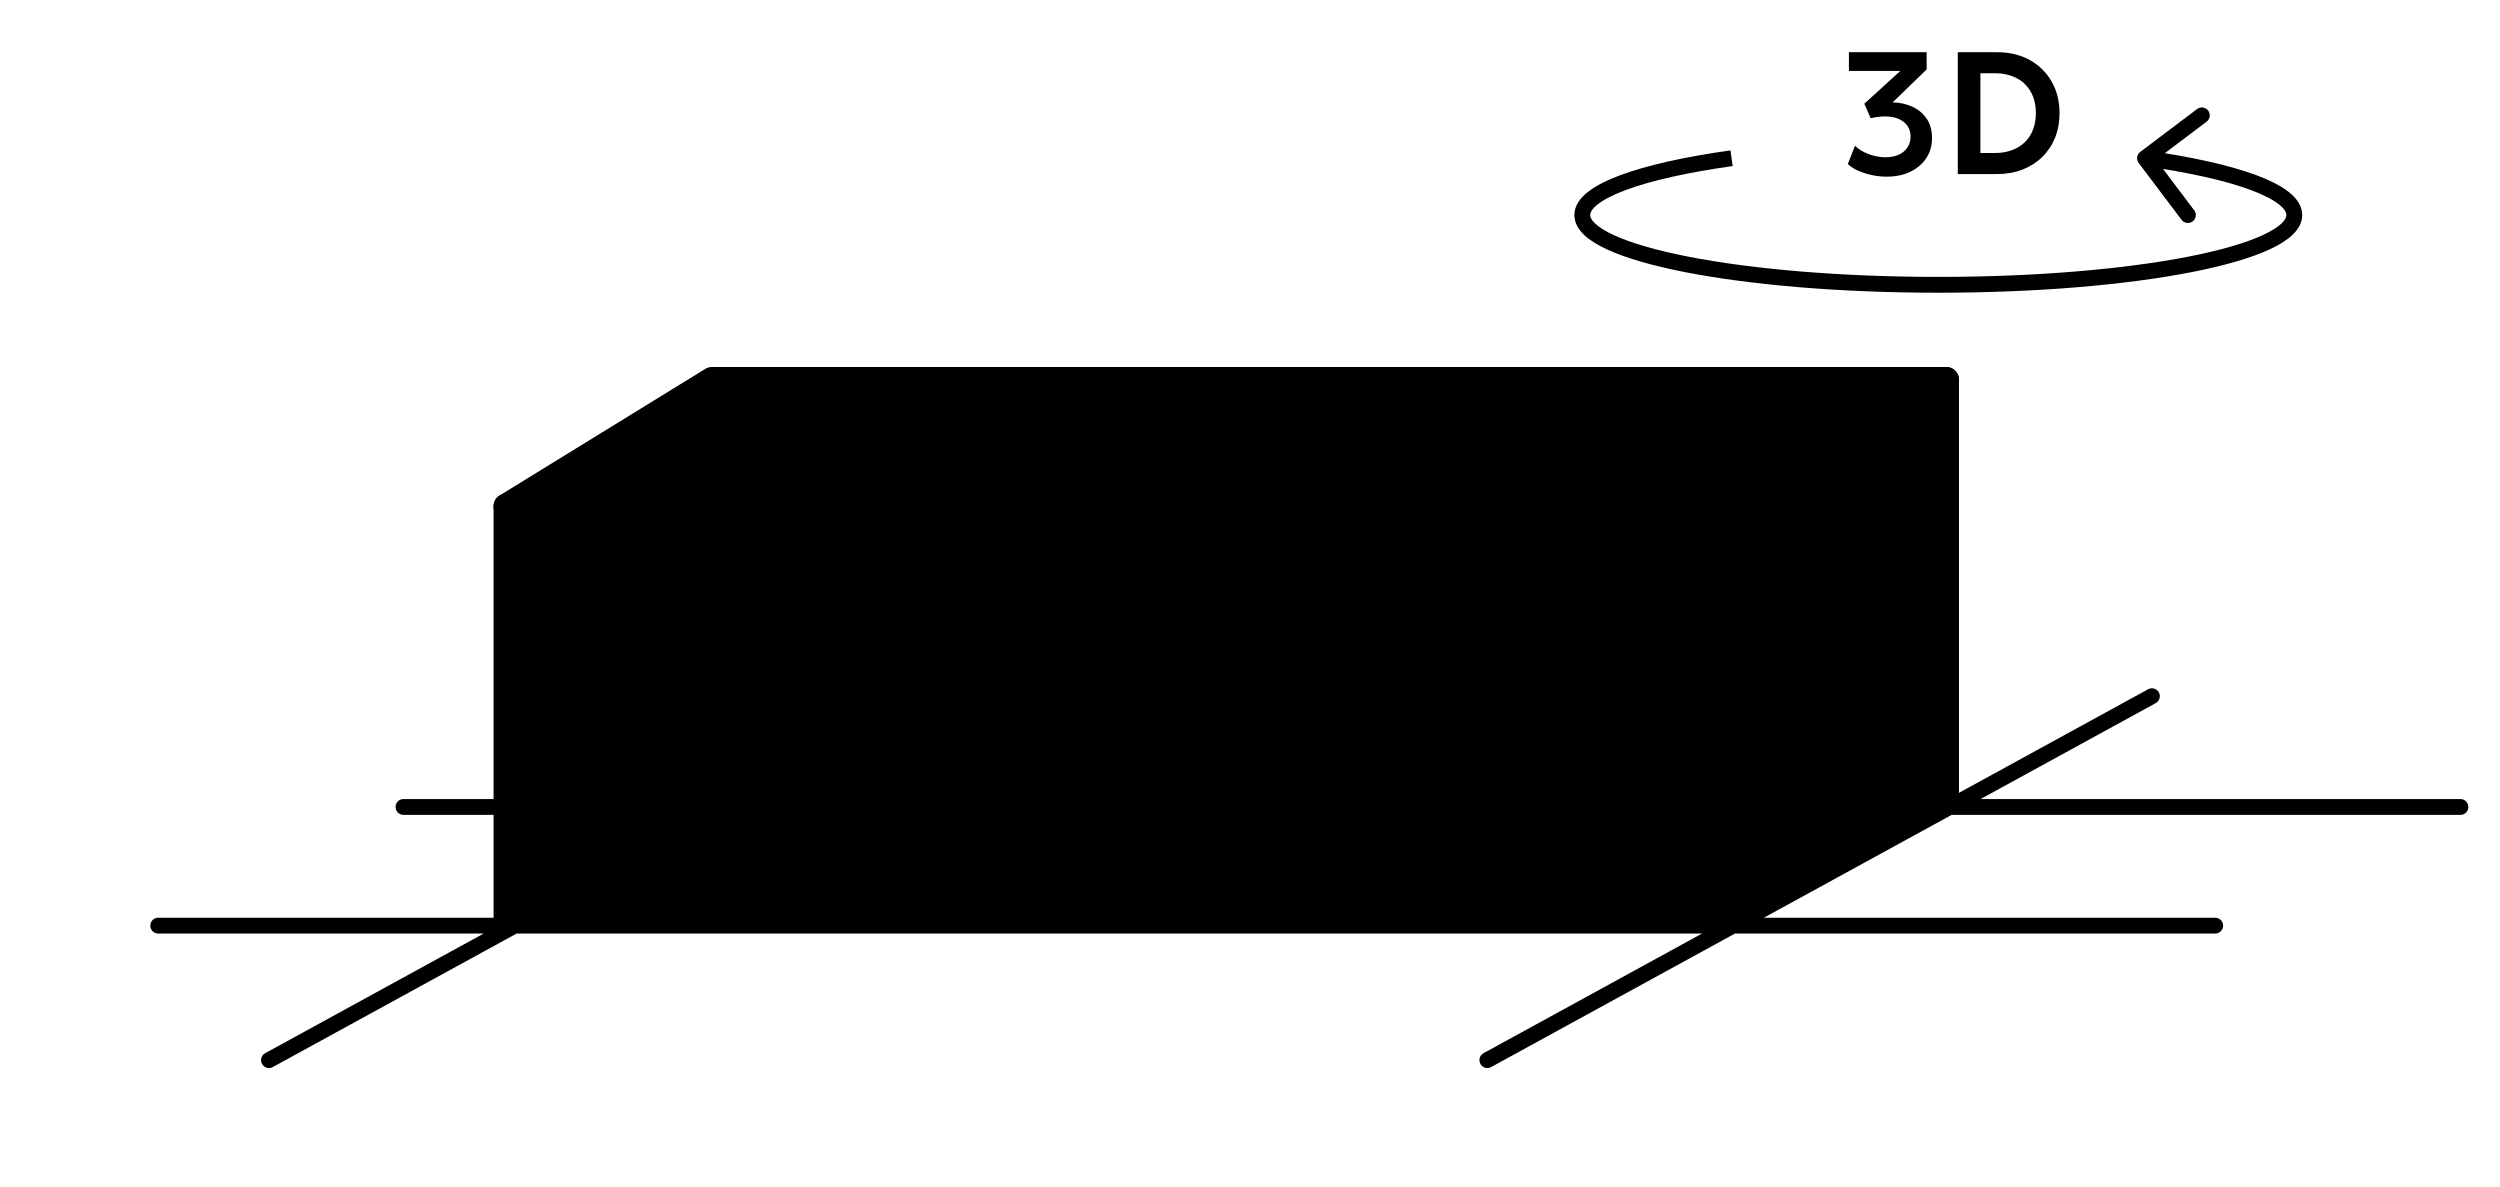
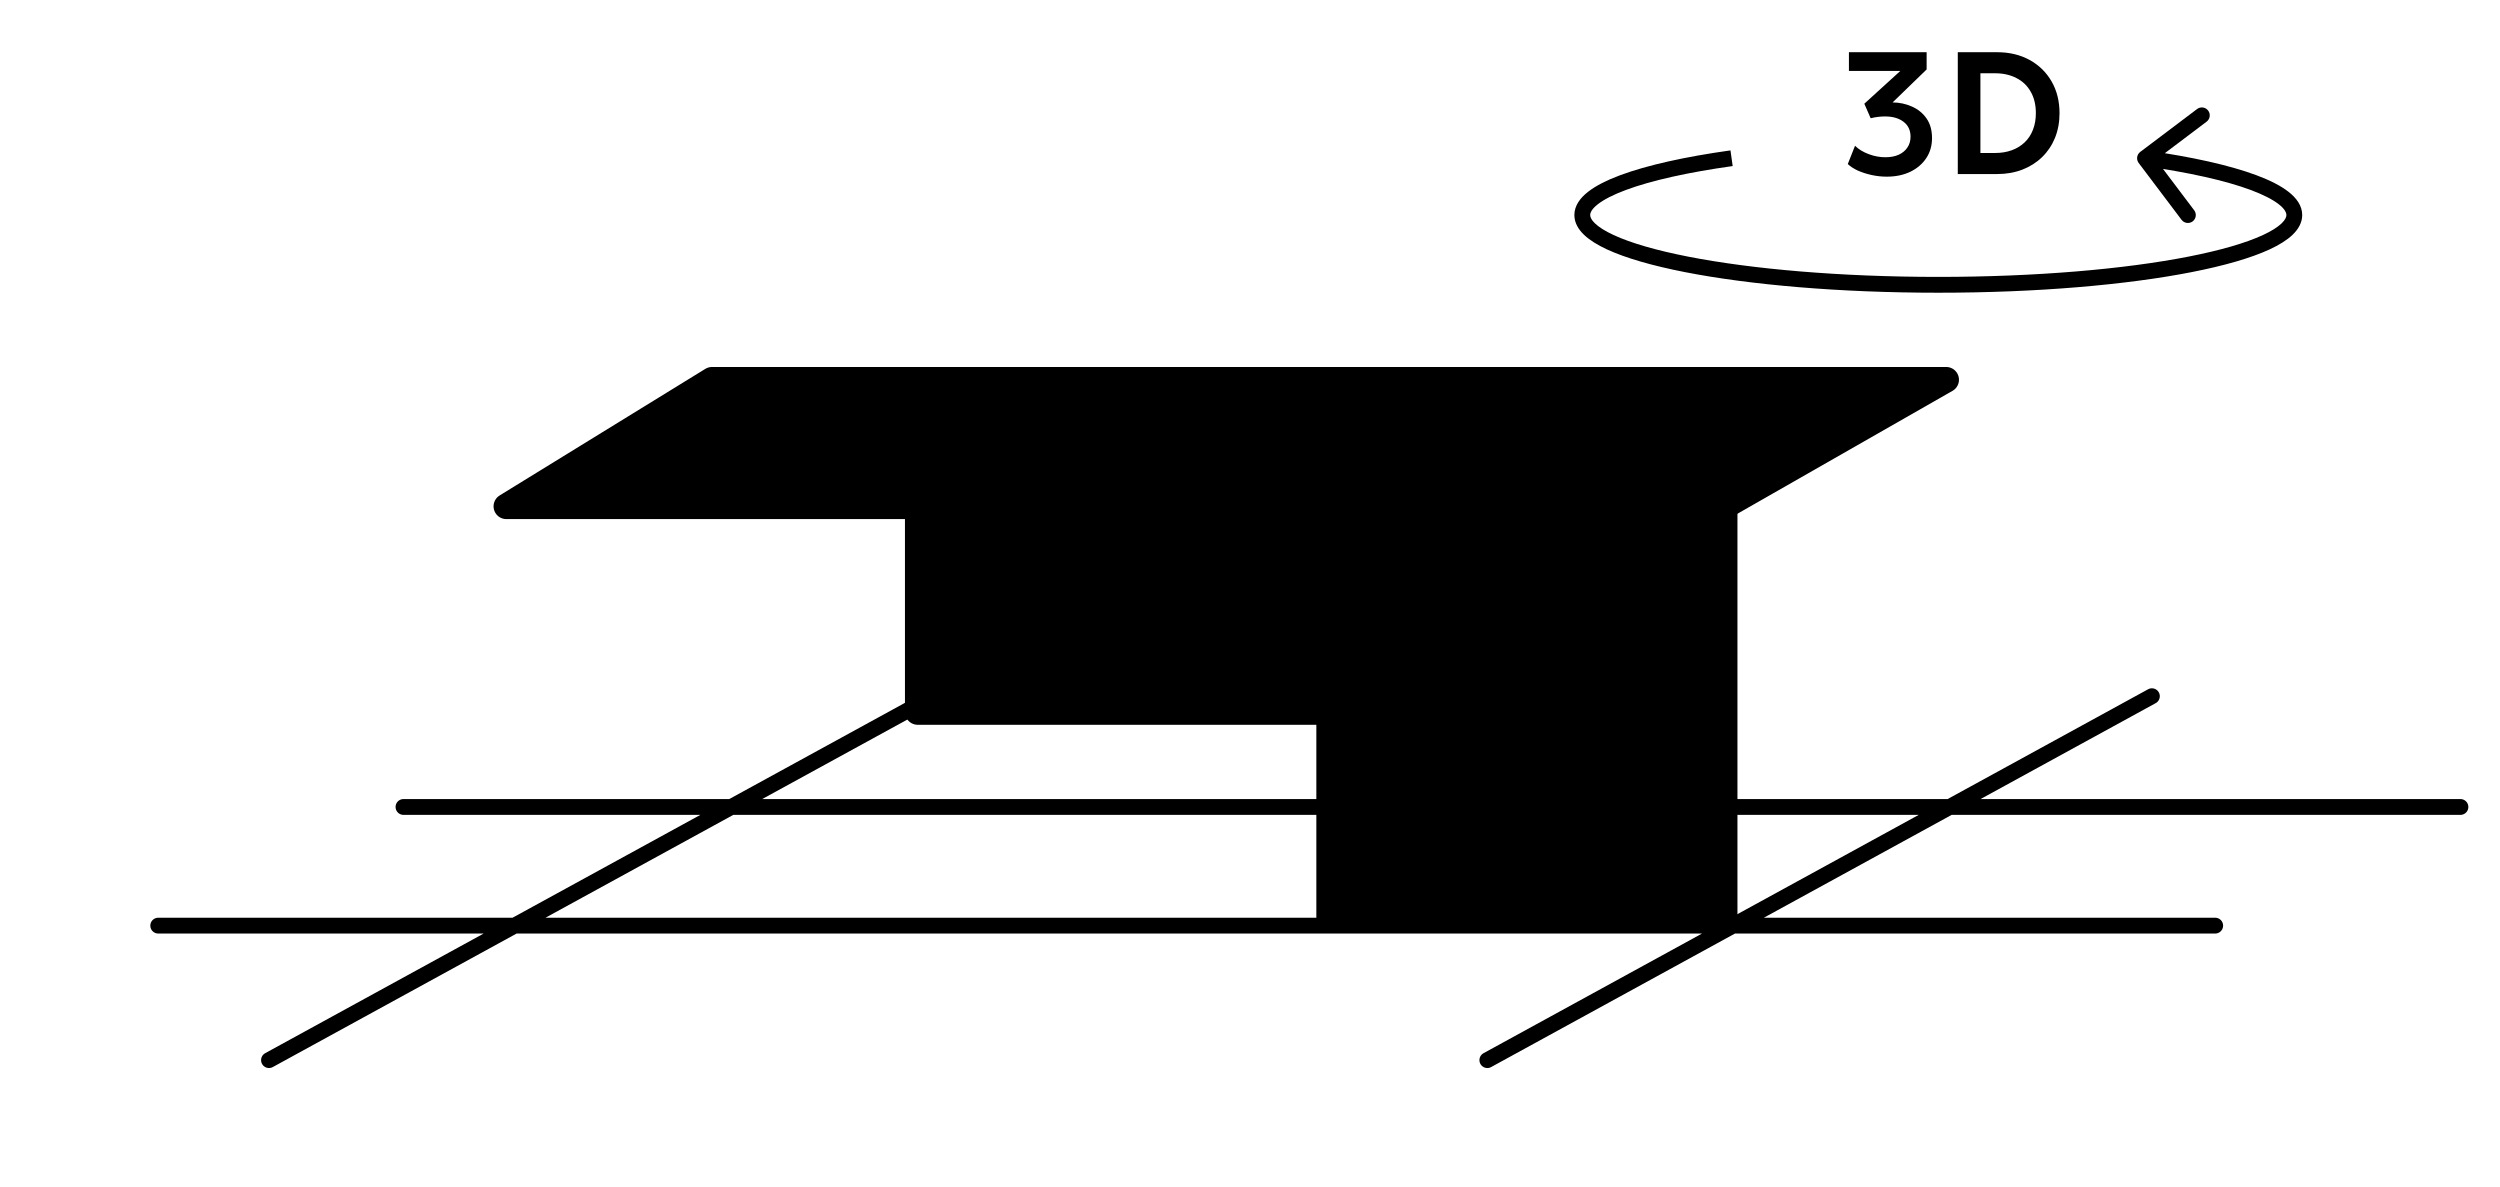
<svg xmlns="http://www.w3.org/2000/svg" width="158" height="75" viewBox="0 0 158 75" fill="none">
  <path d="M136 44L94 67M10 58.5H140M25.5 51H155.5M59 44L17 67" stroke="#A7A7A7" style="stroke:#A7A7A7;stroke:color(display-p3 0.654 0.654 0.654);stroke-opacity:1;" stroke-linecap="round" stroke-linejoin="round" />
  <path d="M119.244 11.165C118.918 11.165 118.597 11.13 118.282 11.06C117.966 10.991 117.677 10.897 117.413 10.78C117.152 10.659 116.942 10.521 116.78 10.367L117.237 9.213C117.46 9.432 117.748 9.608 118.1 9.741C118.452 9.873 118.804 9.938 119.156 9.938C119.479 9.938 119.759 9.885 119.998 9.779C120.236 9.669 120.419 9.517 120.548 9.322C120.68 9.128 120.746 8.901 120.746 8.64C120.746 8.233 120.597 7.918 120.3 7.694C120.007 7.471 119.618 7.359 119.134 7.359C118.995 7.359 118.848 7.368 118.694 7.386C118.54 7.405 118.384 7.434 118.227 7.474L117.825 6.556L120.102 4.482H116.852V3.3H121.763V4.389L119.613 6.473C120.045 6.477 120.451 6.563 120.828 6.732C121.21 6.897 121.518 7.146 121.752 7.48C121.987 7.814 122.104 8.23 122.104 8.729C122.104 9.209 121.981 9.632 121.736 9.999C121.494 10.362 121.158 10.648 120.729 10.857C120.3 11.062 119.805 11.165 119.244 11.165ZM123.732 11V3.3H126.218C126.992 3.3 127.676 3.463 128.27 3.789C128.864 4.116 129.328 4.569 129.661 5.148C129.995 5.727 130.162 6.396 130.162 7.155C130.162 7.72 130.066 8.239 129.876 8.712C129.685 9.181 129.414 9.586 129.062 9.928C128.713 10.268 128.297 10.533 127.813 10.72C127.333 10.906 126.801 11 126.218 11H123.732ZM125.162 9.669H126.086C126.471 9.669 126.821 9.612 127.137 9.498C127.452 9.385 127.723 9.22 127.951 9.004C128.182 8.787 128.358 8.523 128.479 8.211C128.603 7.9 128.666 7.548 128.666 7.155C128.666 6.624 128.558 6.171 128.341 5.797C128.129 5.419 127.828 5.131 127.439 4.934C127.054 4.732 126.603 4.631 126.086 4.631H125.162V9.669Z" fill="#2F2720" style="fill:#2F2720;fill:color(display-p3 0.185 0.155 0.126);fill-opacity:1;" />
-   <path d="M109 31.463L123 24V50.537L109 58V31.463Z" fill="#D9D9D9" stroke="black" style="fill:#D9D9D9;fill:color(display-p3 0.851 0.851 0.851);fill-opacity:1;stroke:black;stroke-opacity:1;" stroke-width="1.614" stroke-linejoin="round" />
  <path d="M45 24H123L109 32H32L45 24Z" fill="#D9D9D9" stroke="black" style="fill:#D9D9D9;fill:color(display-p3 0.851 0.851 0.851);fill-opacity:1;stroke:black;stroke-opacity:1;" stroke-width="1.614" stroke-linejoin="round" />
-   <rect x="32" y="32" width="26" height="26" fill="#FCF3A0" stroke="black" style="fill:#FCF3A0;fill:color(display-p3 0.988 0.953 0.627);fill-opacity:1;stroke:black;stroke-opacity:1;" stroke-width="1.614" stroke-linejoin="round" />
-   <rect x="58" y="32" width="26" height="26" fill="#FCF3A0" stroke="black" style="fill:#FCF3A0;fill:color(display-p3 0.988 0.953 0.627);fill-opacity:1;stroke:black;stroke-opacity:1;" stroke-width="1.614" stroke-linejoin="round" />
  <rect x="58" y="32" width="26" height="13" fill="#FCF3A0" stroke="black" style="fill:#FCF3A0;fill:color(display-p3 0.988 0.953 0.627);fill-opacity:1;stroke:black;stroke-opacity:1;" stroke-width="1.614" stroke-linejoin="round" />
  <rect x="84" y="32" width="25" height="26" fill="#FCF3A0" stroke="black" style="fill:#FCF3A0;fill:color(display-p3 0.988 0.953 0.627);fill-opacity:1;stroke:black;stroke-opacity:1;" stroke-width="1.614" stroke-linejoin="round" />
  <path d="M135.263 9.601C135.043 9.767 134.999 10.081 135.165 10.301L137.875 13.893C138.042 14.114 138.355 14.158 138.576 13.992C138.796 13.825 138.84 13.512 138.674 13.291L136.265 10.098L139.458 7.689C139.679 7.523 139.722 7.209 139.556 6.989C139.39 6.768 139.076 6.724 138.856 6.891L135.263 9.601ZM144.5 13.591C144.5 13.709 144.441 13.885 144.197 14.118C143.953 14.352 143.566 14.601 143.022 14.853C141.936 15.356 140.334 15.822 138.314 16.218C134.282 17.008 128.691 17.5 122.5 17.5V18.5C128.735 18.5 134.394 18.005 138.506 17.199C140.558 16.797 142.25 16.313 143.442 15.761C144.036 15.485 144.533 15.181 144.889 14.84C145.244 14.499 145.5 14.081 145.5 13.591H144.5ZM122.5 17.5C116.309 17.5 110.718 17.008 106.686 16.218C104.666 15.822 103.064 15.356 101.978 14.853C101.434 14.601 101.047 14.352 100.803 14.118C100.559 13.885 100.5 13.709 100.5 13.591H99.5C99.5 14.081 99.755 14.499 100.111 14.84C100.467 15.181 100.964 15.485 101.558 15.761C102.75 16.313 104.442 16.797 106.494 17.199C110.606 18.005 116.265 18.5 122.5 18.5V17.5ZM100.5 13.591C100.5 13.446 100.591 13.215 100.979 12.911C101.36 12.613 101.95 12.307 102.75 12.008C104.346 11.414 106.664 10.893 109.505 10.495L109.366 9.505C106.495 9.907 104.095 10.441 102.401 11.071C101.557 11.386 100.859 11.735 100.363 12.124C99.874 12.506 99.5 12.995 99.5 13.591H100.5ZM135.495 10.495C138.336 10.893 140.654 11.414 142.25 12.008C143.05 12.307 143.64 12.613 144.021 12.911C144.409 13.215 144.5 13.446 144.5 13.591H145.5C145.5 12.995 145.126 12.506 144.637 12.124C144.141 11.735 143.443 11.386 142.599 11.071C140.905 10.441 138.505 9.907 135.634 9.505L135.495 10.495Z" fill="black" style="fill:black;fill-opacity:1;" />
</svg>